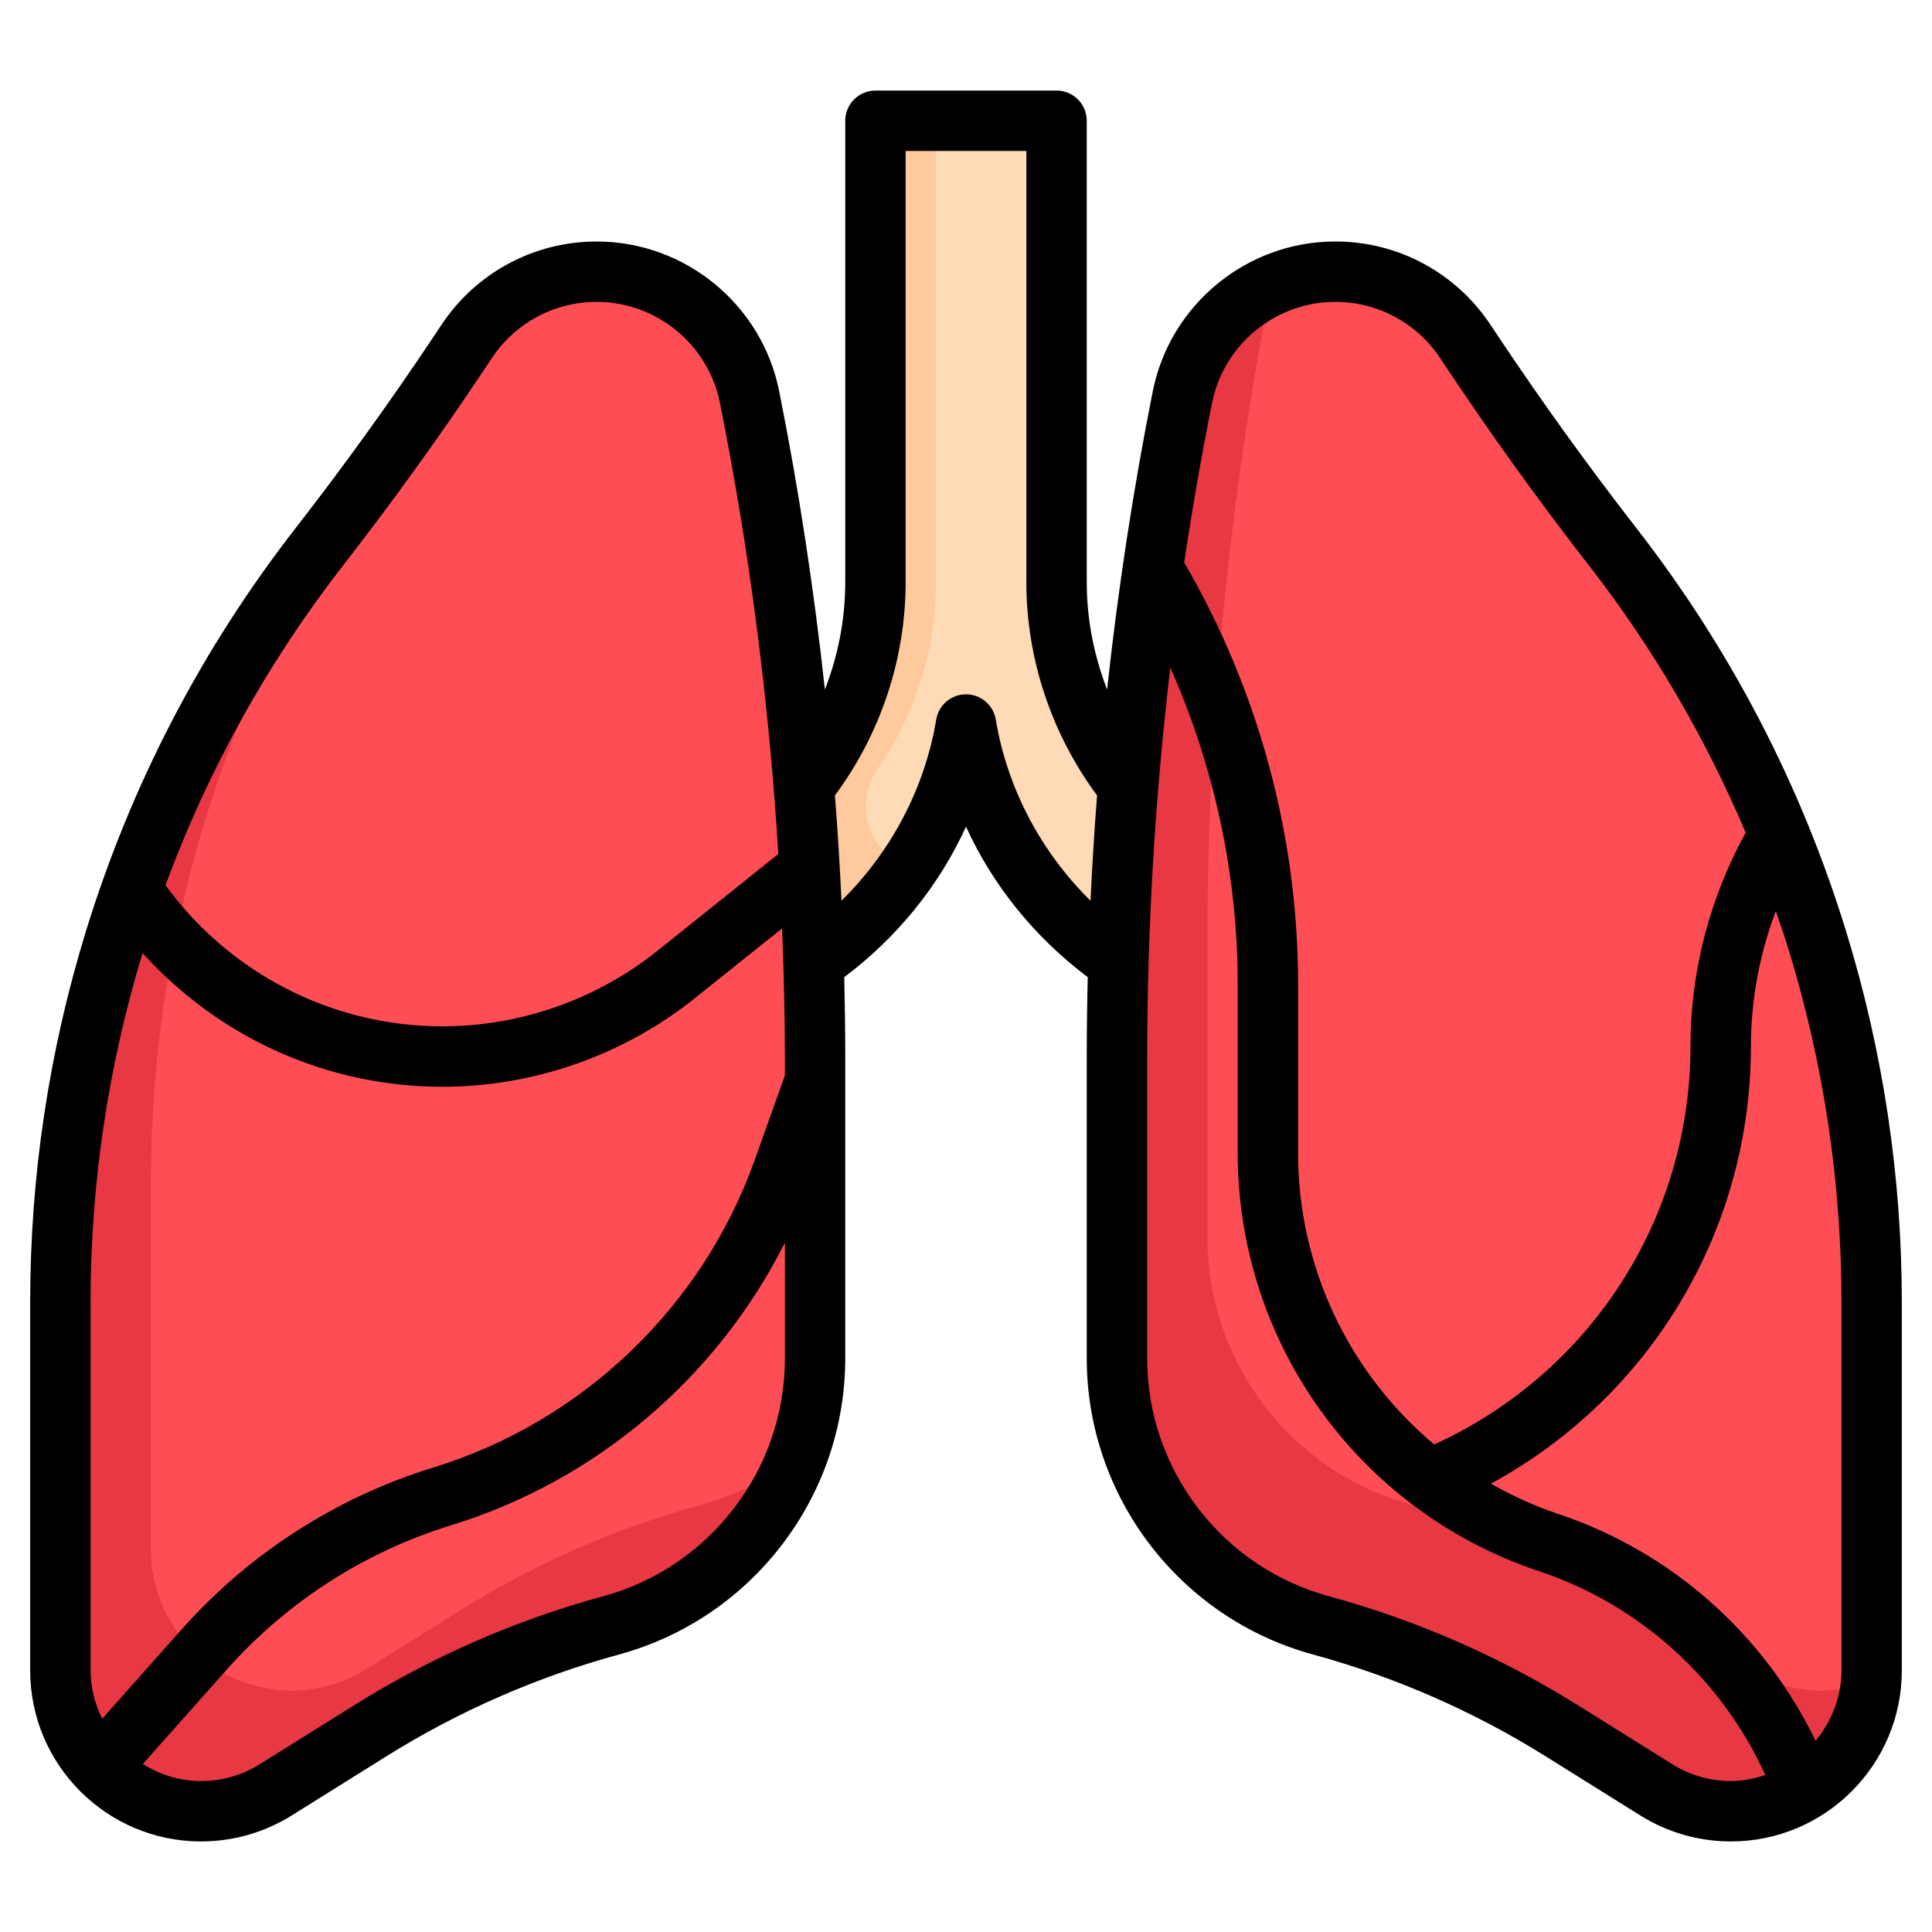
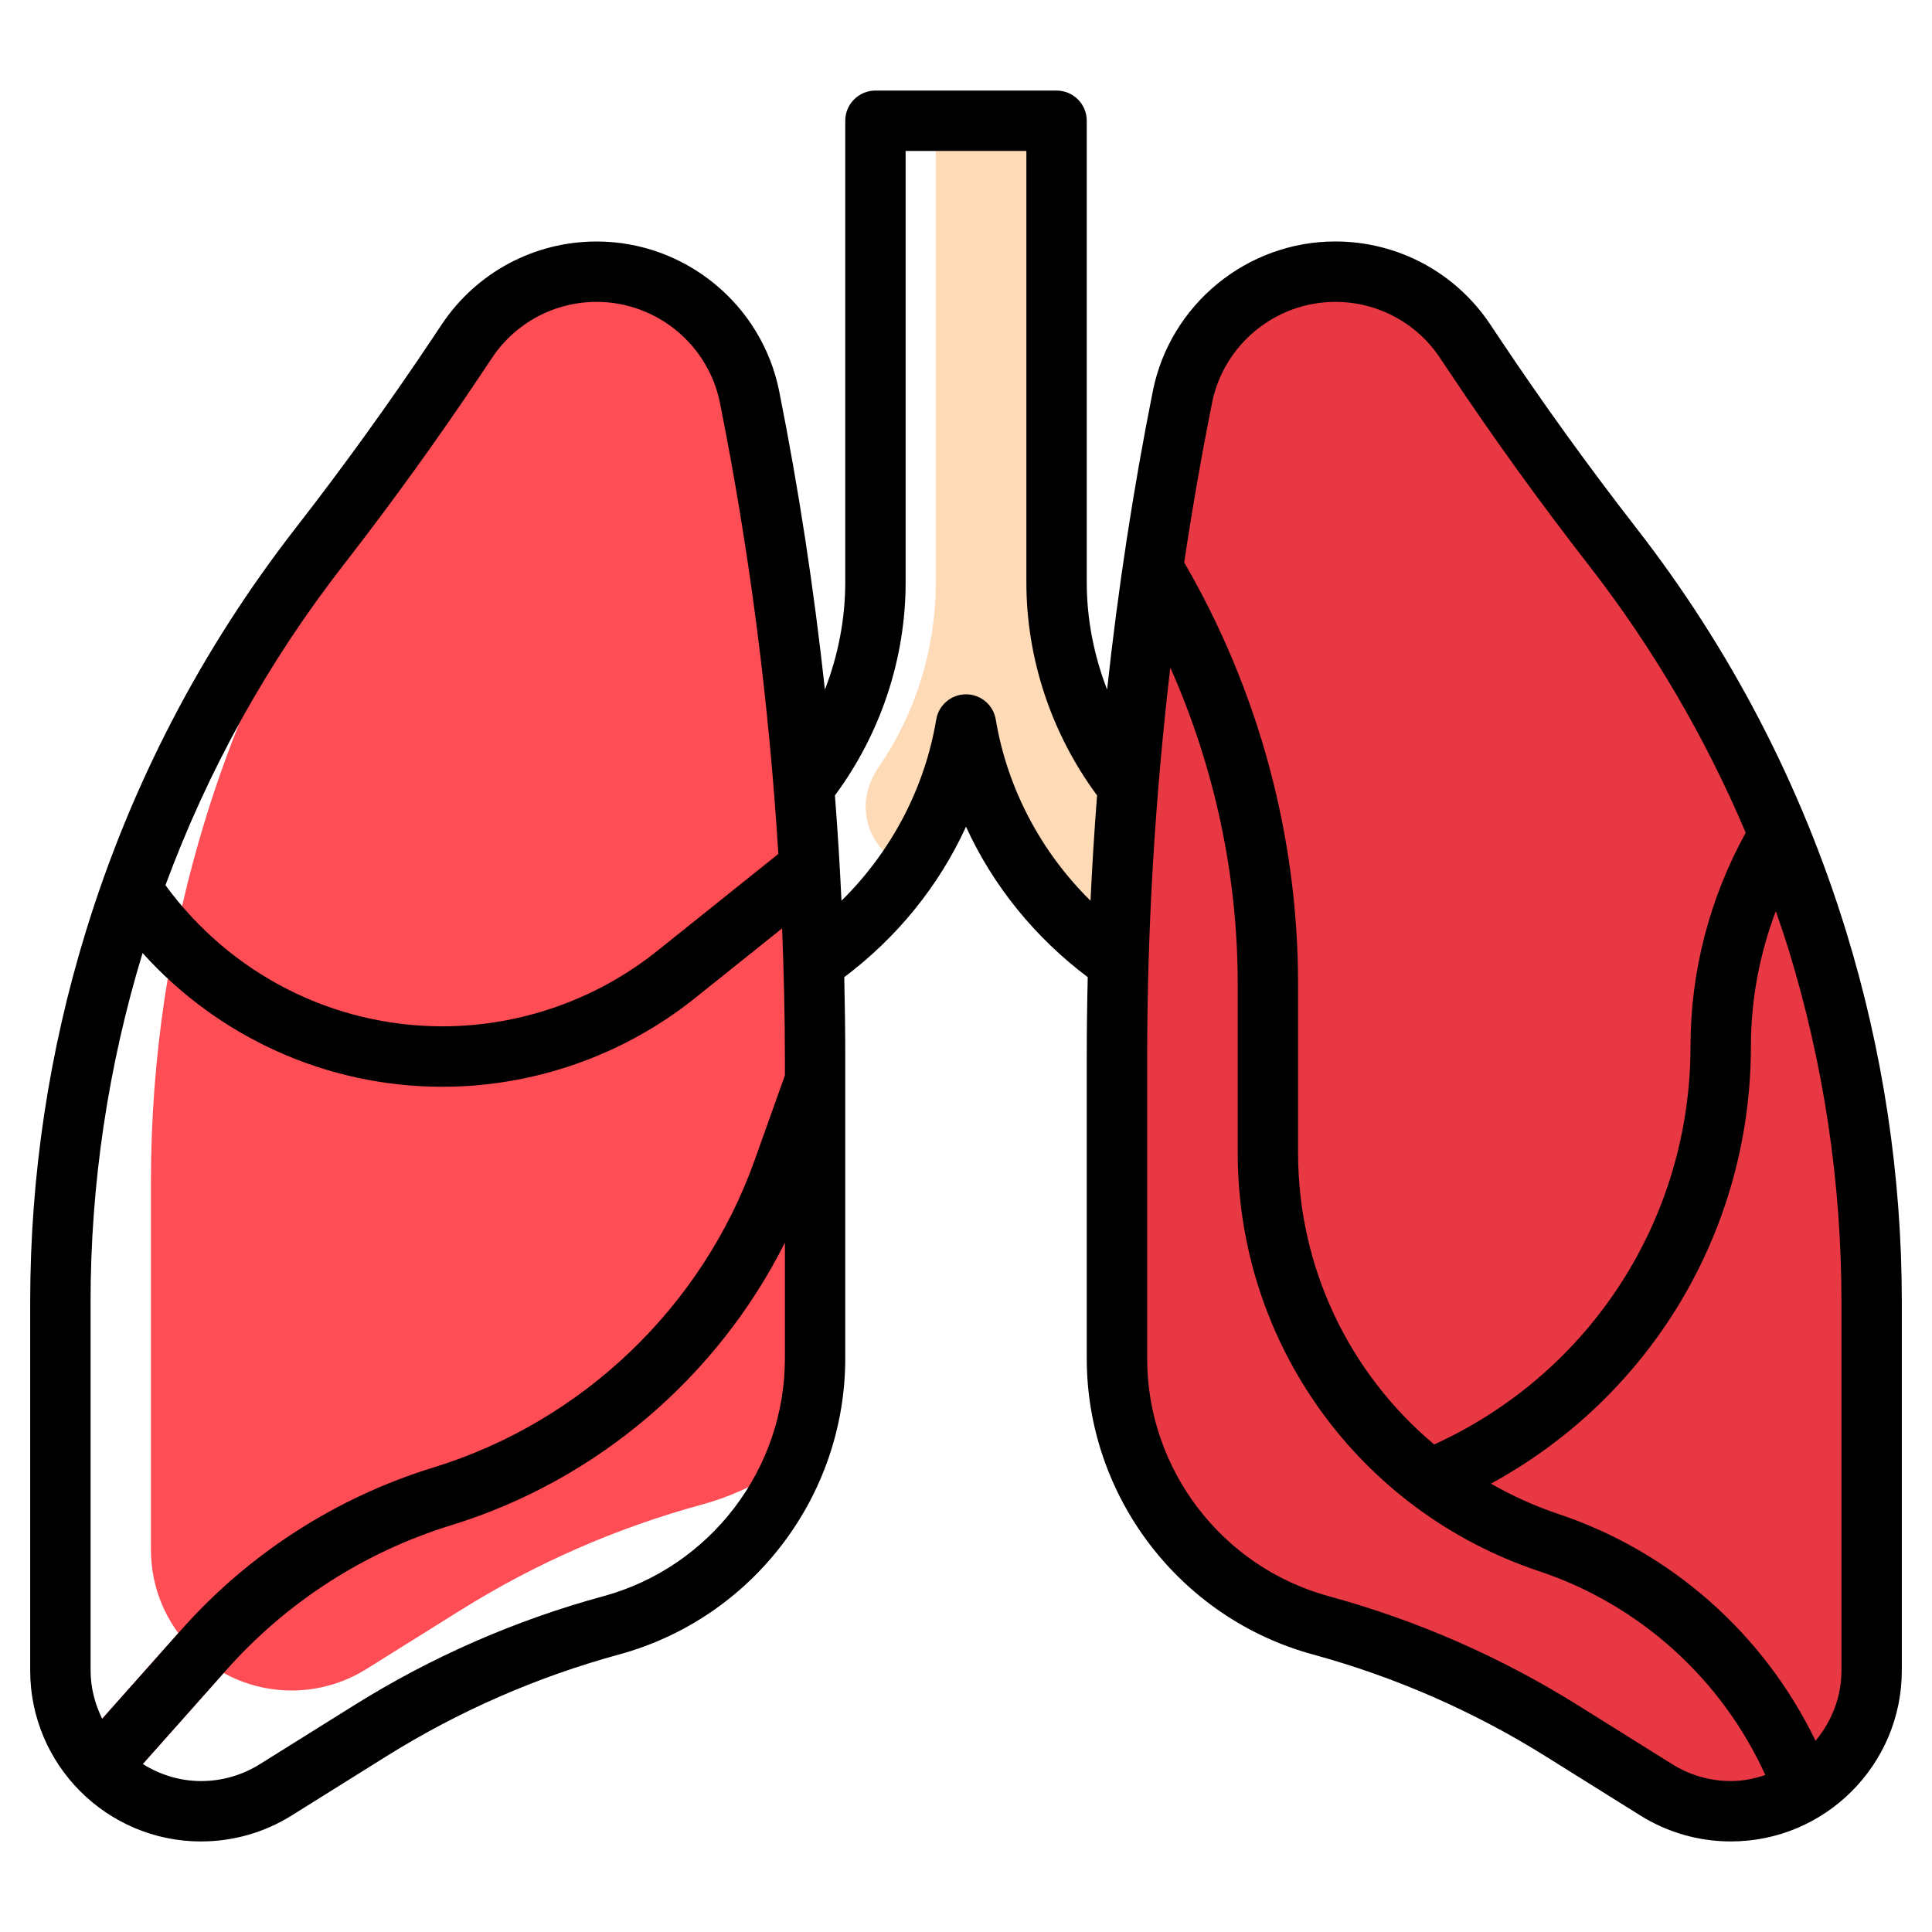
<svg xmlns="http://www.w3.org/2000/svg" height="512" viewBox="0 0 64 64" width="512">
  <g id="ad">
    <g>
-       <path d="m37.044 31.899c-2.667-1.823-4.506-4.668-5.044-7.899-.538 3.231-2.378 6.076-5.044 7.899l-.319-5.845c1.503-1.888 2.363-4.259 2.363-6.762v-15.292h6v15.292c0 2.502.861 4.874 2.363 6.762z" fill="#fec99c" />
      <path d="m44.235 9c-2.463 0-4.583 1.738-5.066 4.153-1.443 7.214-2.169 14.552-2.169 21.909v9.938c0 4.133 2.766 7.754 6.753 8.842 2.816.768 5.504 1.944 7.979 3.491l3.133 1.958c.741.463 1.597.709 2.471.709 2.575 0 4.663-2.088 4.663-4.663v-12.207c0-4.064-.608-8.105-1.803-11.989-1.453-4.722-3.752-9.14-6.784-13.039-1.608-2.067-3.14-4.193-4.593-6.372l-.286-.43c-.958-1.437-2.571-2.3-4.298-2.3z" fill="#e73844" />
-       <path d="m62 55.337v-12.207c0-4.064-.608-8.104-1.803-11.989-1.453-4.721-3.752-9.14-6.784-13.039-1.608-2.068-3.14-4.193-4.593-6.372l-.286-.43c-.958-1.437-2.571-2.3-4.298-2.3-.757 0-1.472.18-2.127.478-1.4 7.109-2.109 14.338-2.109 21.584v9.938c0 4.133 2.766 7.754 6.753 8.842 2.816.768 5.504 1.944 7.979 3.491l3.133 1.958c.741.463 1.597.709 2.471.709.575 0 1.119-.118 1.627-.308.009-.119.036-.233.036-.355z" fill="#ff4d55" />
-       <path d="m19.765 9c2.463 0 4.583 1.738 5.066 4.153 1.443 7.214 2.169 14.552 2.169 21.909v9.938c0 4.133-2.766 7.754-6.753 8.842-2.816.768-5.504 1.944-7.979 3.491l-3.133 1.958c-.741.463-1.597.709-2.471.709-2.575 0-4.663-2.088-4.663-4.663v-12.207c0-4.064.608-8.105 1.803-11.989 1.453-4.722 3.752-9.14 6.784-13.039 1.608-2.067 3.14-4.193 4.593-6.372l.286-.43c.958-1.437 2.571-2.3 4.298-2.3z" fill="#e73844" />
      <path d="m19.765 9c-1.222 0-2.382.439-3.298 1.201-.934 1.319-1.887 2.625-2.88 3.901-3.033 3.899-5.332 8.318-6.784 13.039-1.195 3.884-1.803 7.925-1.803 11.989v12.207c0 2.575 2.088 4.663 4.663 4.663.874 0 1.73-.246 2.471-.709l3.133-1.958c2.475-1.547 5.163-2.723 7.979-3.491 1.164-.317 2.219-.856 3.136-1.554.396-1.028.617-2.136.617-3.287v-9.938c0-7.357-.727-14.695-2.169-21.909-.483-2.415-2.603-4.153-5.066-4.153z" fill="#ff4d55" />
      <g fill="#e73844">
        <path d="m26.973 32.84-.914 2.623-1.064 2.98c-1.733 4.852-5.707 8.653-10.631 10.168-3.222.991-6.108 2.847-8.348 5.366l-3.335 3.752c.35.582.81 1.089 1.37 1.469l3.46-3.892c1.996-2.246 4.569-3.9 7.441-4.784 5.524-1.699 9.982-5.963 11.927-11.406l.122-.348v-3.706c0-.741-.013-1.481-.027-2.222z" />
        <path d="m14.655 36c3.028 0 5.998-1.042 8.362-2.934l3.862-3.113c-.037-.819-.086-1.637-.142-2.455l-4.97 4.006c-2.011 1.609-4.537 2.495-7.112 2.495-3.816 0-7.357-1.895-9.477-5.075l-.393-.578c-.294.754-.566 1.517-.815 2.29 2.521 3.361 6.45 5.364 10.685 5.364z" />
        <path d="m60.352 58.079c-1.663-3.742-4.845-6.631-8.73-7.926-.789-.263-1.532-.606-2.236-1.005 5.28-2.871 8.614-8.383 8.614-14.491 0-2.039.496-4.044 1.408-5.805-.289-.772-.601-1.533-.935-2.285l-.39.558c-1.363 2.276-2.083 4.88-2.083 7.532 0 5.715-3.319 10.836-8.49 13.194-2.8-2.345-4.51-5.845-4.51-9.659v-5.589c0-5.064-1.381-10.034-3.983-14.35l-.578-1.014c-.174 1.075-.333 2.152-.475 3.232 1.984 3.73 3.036 7.893 3.036 12.132v5.589c0 6.298 4.014 11.868 9.989 13.859 3.354 1.118 6.1 3.611 7.535 6.841l.333.741.03.084c.65-.23 1.24-.586 1.722-1.06l-.257-.577z" />
      </g>
      <path d="m29.096 25.432c-.283.412-.445.894-.417 1.393.052.961.671 1.622 1.422 1.897.95-1.404 1.613-3.005 1.899-4.723.538 3.231 2.378 6.076 5.044 7.899l.319-5.845c-1.503-1.888-2.363-4.259-2.363-6.762v-15.291h-4v15.292c0 2.235-.687 4.366-1.904 6.141z" fill="#fedab6" />
    </g>
    <path d="m6.663 61c1.063 0 2.101-.298 3.001-.861l3.133-1.958c2.395-1.497 4.99-2.632 7.713-3.375 4.41-1.203 7.49-5.235 7.49-9.807v-9.938c0-.897-.012-1.794-.033-2.691 1.741-1.309 3.138-3.021 4.033-4.985.895 1.964 2.293 3.676 4.033 4.985-.022.897-.033 1.794-.033 2.691v9.938c0 4.571 3.08 8.604 7.49 9.807 2.723.743 5.318 1.878 7.713 3.375l3.133 1.958c.9.563 1.938.861 3.001.861 3.123 0 5.663-2.54 5.663-5.663v-12.208c0-4.168-.622-8.3-1.847-12.283-1.494-4.855-3.833-9.35-6.951-13.359-1.584-2.037-3.115-4.161-4.55-6.312l-.287-.43c-1.146-1.719-3.064-2.746-5.13-2.746-2.929 0-5.472 2.084-6.046 4.957-.653 3.266-1.154 6.569-1.515 9.887-.436-1.128-.674-2.332-.674-3.552v-15.291c0-.552-.448-1-1-1h-6c-.552 0-1 .448-1 1v15.292c0 1.219-.237 2.423-.674 3.552-.362-3.318-.862-6.621-1.515-9.887-.574-2.872-3.117-4.957-6.046-4.957-2.066 0-3.984 1.026-5.131 2.746l-.286.429c-1.436 2.153-2.967 4.277-4.551 6.313-3.118 4.009-5.457 8.504-6.95 13.359-1.226 3.982-1.847 8.115-1.847 12.283v12.208c0 3.123 2.54 5.663 5.663 5.663zm13.321-8.123c-2.911.794-5.686 2.008-8.246 3.608l-3.134 1.958c-.583.364-1.253.557-1.941.557-.711 0-1.371-.213-1.933-.565l2.781-3.128c1.996-2.246 4.569-3.9 7.441-4.784 4.81-1.48 8.811-4.906 11.049-9.36v3.838c0 3.672-2.474 6.911-6.017 7.877zm35.413 5.566-3.133-1.958c-2.561-1.6-5.335-2.814-8.246-3.608-3.542-.966-6.017-4.205-6.017-7.877v-9.938c0-4.32.261-8.649.767-12.948 1.462 3.292 2.233 6.862 2.233 10.488v5.589c0 6.298 4.014 11.868 9.989 13.859 3.321 1.107 6.042 3.566 7.489 6.75-.361.119-.74.2-1.14.2-.688 0-1.358-.192-1.941-.557zm5.604-3.105c0 .888-.331 1.693-.859 2.328-1.71-3.537-4.782-6.266-8.519-7.513-.789-.263-1.532-.606-2.236-1.005 5.28-2.871 8.614-8.383 8.614-14.491 0-1.535.286-3.05.825-4.475.143.416.287.832.417 1.254 1.167 3.792 1.758 7.727 1.758 11.695v12.208zm-20.851-41.989c.388-1.941 2.106-3.349 4.085-3.349 1.396 0 2.692.693 3.466 1.854l.287.43c1.463 2.194 3.022 4.357 4.636 6.431 2.126 2.733 3.863 5.706 5.205 8.869-1.193 2.165-1.829 4.596-1.829 7.072 0 5.715-3.319 10.836-8.49 13.194-2.8-2.345-4.51-5.845-4.51-9.659v-5.589c0-4.911-1.31-9.728-3.772-13.971.265-1.769.572-3.531.922-5.283zm-10.15 5.943v-14.292h4v14.292c0 2.536.835 5.022 2.342 7.057-.09 1.162-.163 2.325-.217 3.489-1.638-1.613-2.758-3.717-3.139-6.003-.08-.482-.498-.835-.986-.835s-.906.354-.986.835c-.381 2.286-1.501 4.39-3.139 6.003-.054-1.164-.127-2.327-.217-3.489 1.508-2.035 2.342-4.521 2.342-7.057zm-18.623-.576c1.614-2.075 3.173-4.239 4.636-6.432l.286-.429c.774-1.162 2.07-1.855 3.466-1.855 1.979 0 3.697 1.408 4.085 3.349.984 4.921 1.625 9.925 1.934 14.943l-4.016 3.212c-2.011 1.609-4.537 2.495-7.112 2.495-3.65 0-7.035-1.748-9.175-4.676 1.412-3.818 3.385-7.38 5.897-10.608zm-8.377 24.414c0-3.922.583-7.81 1.723-11.561 2.517 2.797 6.102 4.431 9.933 4.431 3.028 0 5.998-1.042 8.362-2.934l2.89-2.312c.056 1.436.093 2.873.093 4.308v.564l-1.006 2.817c-1.733 4.852-5.707 8.653-10.631 10.168-3.222.991-6.108 2.847-8.348 5.366l-2.631 2.96c-.238-.485-.384-1.024-.384-1.6v-12.208z" />
  </g>
</svg>